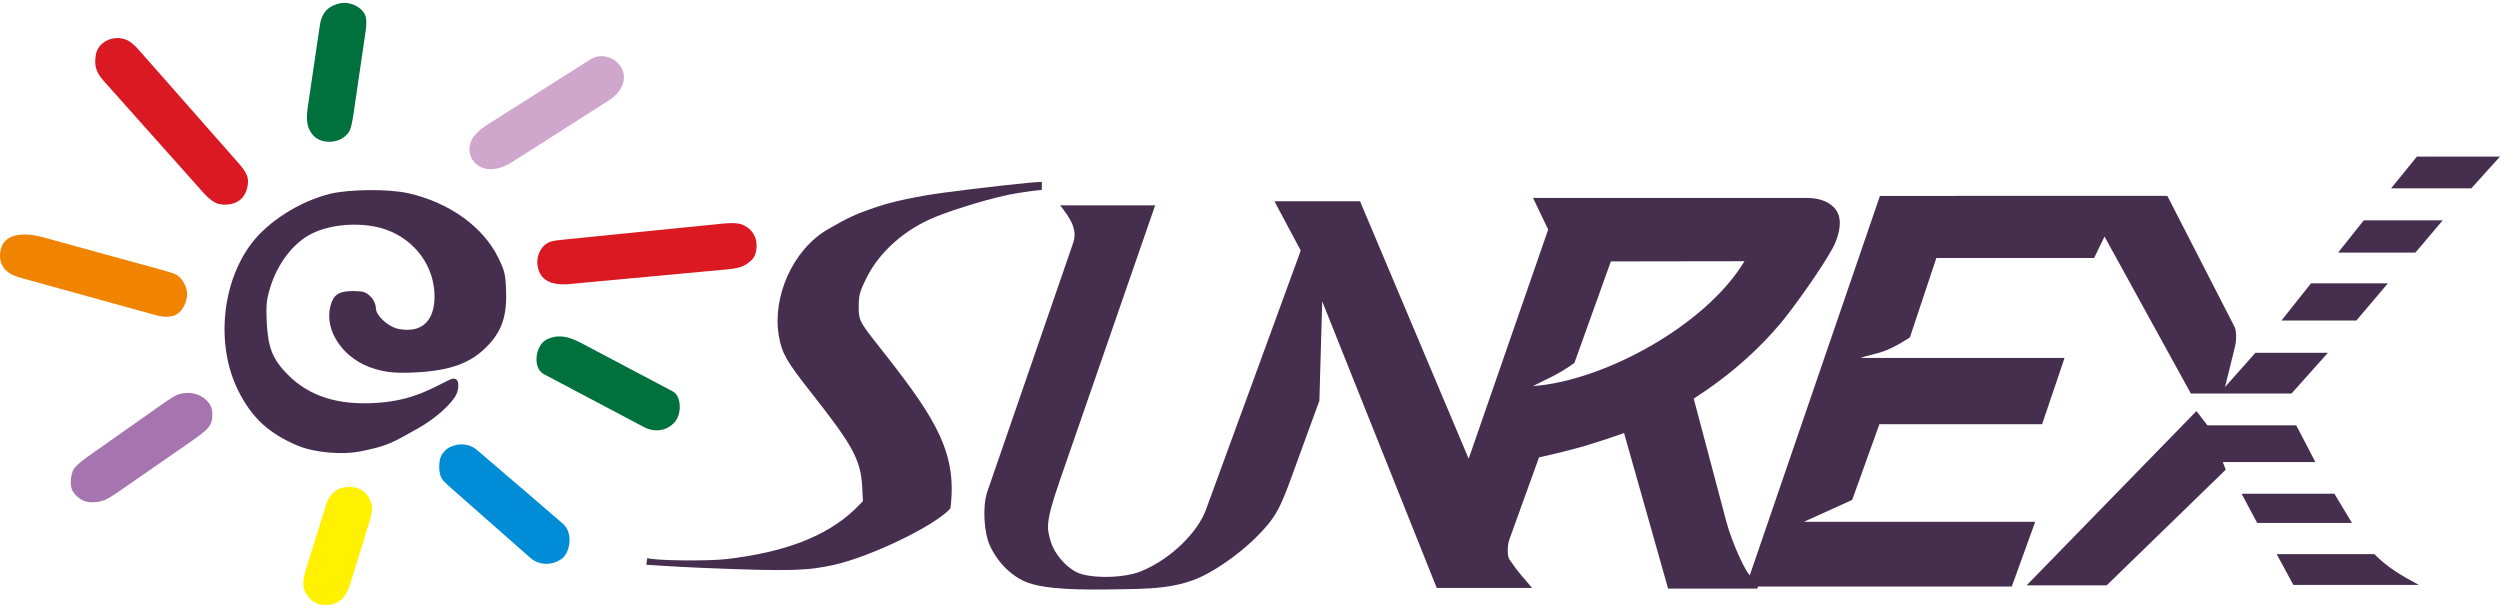
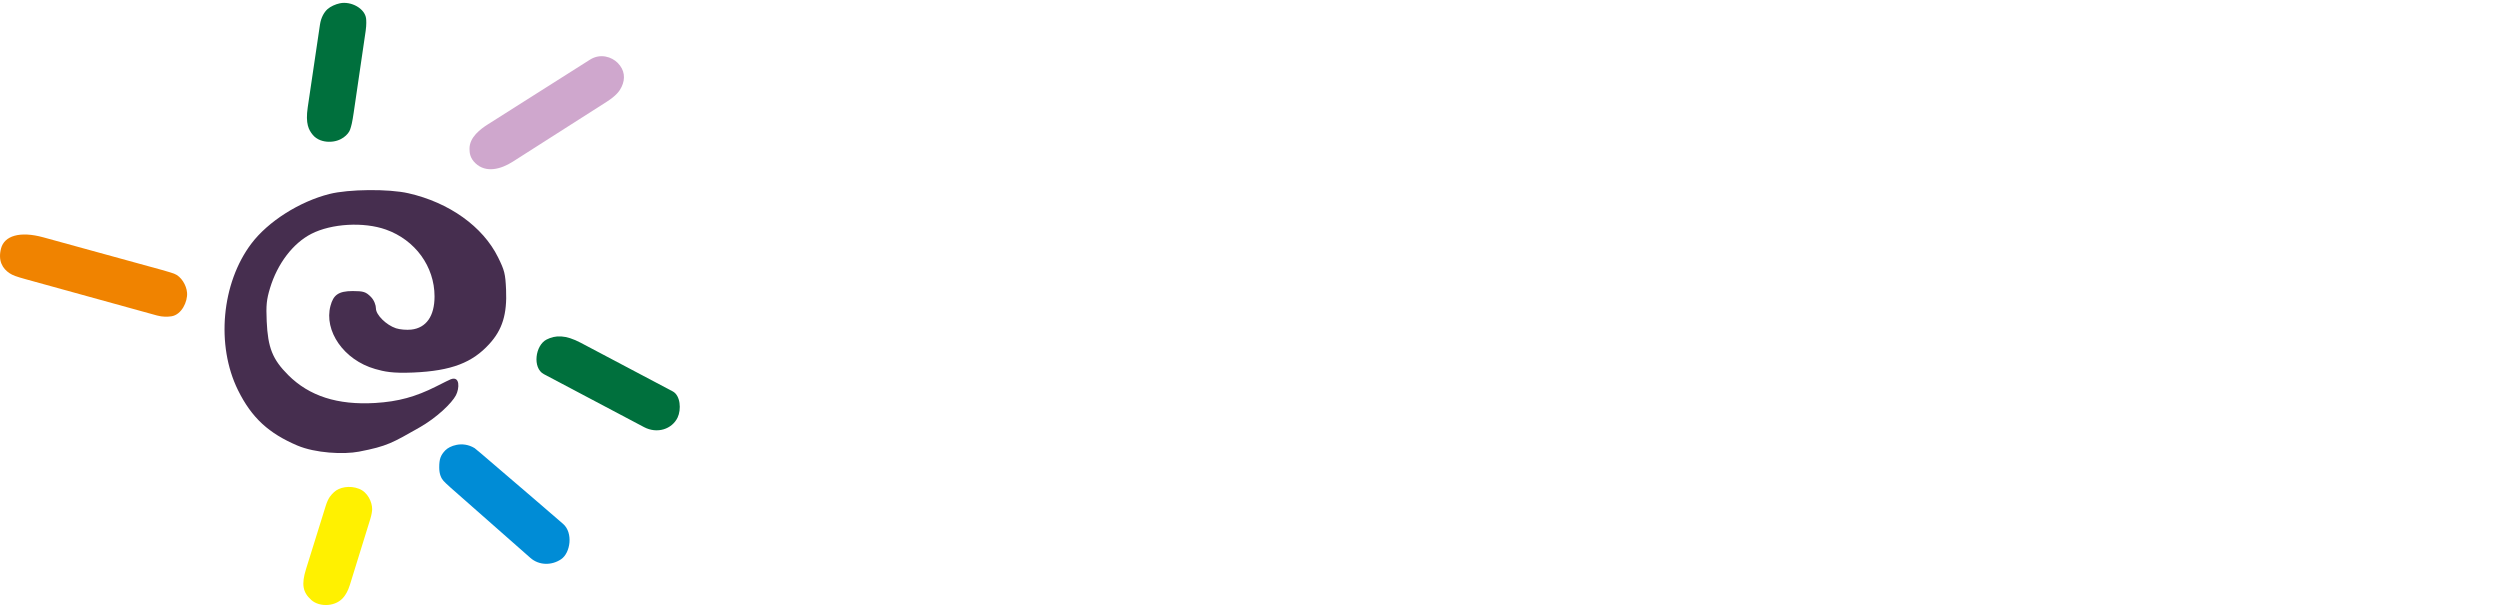
<svg xmlns="http://www.w3.org/2000/svg" xmlns:ns1="http://sodipodi.sourceforge.net/DTD/sodipodi-0.dtd" xmlns:ns2="http://www.inkscape.org/namespaces/inkscape" width="500" height="121" viewBox="0 0 132.292 32.015" version="1.1" id="svg8" ns1:docname="Sunrex logo.svg" ns2:version="0.92.1 r15371">
  <title id="title4581">Sunrex Technology logo</title>
  <defs id="defs2" />
  <ns1:namedview id="base" pagecolor="#ffffff" bordercolor="#666666" borderopacity="1.0" ns2:pageopacity="0.0" ns2:pageshadow="2" ns2:zoom="1" ns2:cx="250.00001" ns2:cy="60.214152" ns2:document-units="px" ns2:current-layer="layer1" showgrid="false" units="px" showguides="true" fit-margin-top="0" fit-margin-left="0" fit-margin-right="0" fit-margin-bottom="0" />
  <g ns2:label="Layer 1" ns2:groupmode="layer" id="layer1" style="display:inline;opacity:1" transform="translate(234.575,-221.813)">
    <path ns2:connector-curvature="0" id="path4544" d="m -209.418,230.45 c -0.281,-0.268 -0.312,-0.534 -0.313,-0.763 -0.004,-0.614 0.578,-1.045 0.995,-1.308 l 5.381,-3.409 c 0.553,-0.35 1.15,-0.145 1.462,0.167 0.377,0.377 0.42,0.839 0.209,1.276 -0.1,0.209 -0.272,0.457 -0.795,0.791 l -4.962,3.165 c -0.63,0.402 -1.418,0.613 -1.976,0.082 z" style="fill:#cfa7cd;fill-opacity:1;stroke-width:1" ns1:nodetypes="sssssssss" />
-     <path ns2:connector-curvature="0" id="path4542" d="m -230.77,247.717 c -0.113,-0.297 -0.067,-0.794 0.101,-1.085 0.041,-0.072 0.245,-0.31 0.682,-0.617 l 4.153,-2.924 c 0.382,-0.269 0.645,-0.405 0.771,-0.434 0.402,-0.09 0.914,-0.085 1.315,0.252 0.363,0.306 0.44,0.575 0.401,1.002 -0.032,0.353 -0.164,0.484 -0.307,0.636 -0.088,0.093 -0.368,0.319 -0.757,0.589 l -3.747,2.597 c -0.456,0.316 -0.703,0.462 -0.786,0.501 -0.366,0.176 -0.899,0.22 -1.222,0.07 -0.328,-0.152 -0.542,-0.424 -0.603,-0.587 z" style="fill:#a675b0;fill-opacity:1;stroke-width:1" ns1:nodetypes="sssssssssssss" />
    <path style="fill:#fff100;fill-opacity:1;stroke-width:1" d="m -218.105,253.559 c -0.446,-0.398 -0.53,-0.816 -0.278,-1.626 l 1.044,-3.351 c 0.138,-0.442 0.291,-0.586 0.44,-0.727 0.275,-0.26 0.824,-0.371 1.322,-0.177 0.465,0.181 0.695,0.705 0.695,1.079 -1e-4,0.09 -0.025,0.283 -0.102,0.531 l -1.076,3.473 c -0.11,0.356 -0.238,0.527 -0.303,0.617 -0.402,0.548 -1.294,0.583 -1.743,0.183 z" id="path4579" ns2:connector-curvature="0" />
    <path style="fill:#f08300;fill-opacity:1;stroke-width:1" d="m -233.223,236.586 c -0.501,-0.138 -0.678,-0.205 -0.845,-0.314 -0.364,-0.24 -0.629,-0.65 -0.45,-1.32 0.174,-0.653 0.984,-0.924 2.235,-0.58 l 6.288,1.729 c 0.356,0.098 0.582,0.175 0.633,0.194 0.377,0.142 0.653,0.611 0.685,1.006 0.038,0.473 -0.289,1.169 -0.828,1.25 -0.191,0.029 -0.459,0.04 -0.762,-0.043 z" id="path4540" ns2:connector-curvature="0" />
    <path ns2:connector-curvature="0" id="path4538" d="m -206.512,251.332 -4.22,-3.716 c -0.201,-0.177 -0.331,-0.307 -0.373,-0.355 -0.12,-0.136 -0.228,-0.348 -0.228,-0.712 0,-0.455 0.076,-0.645 0.32,-0.904 0.211,-0.224 0.893,-0.518 1.551,-0.119 0,0 0.228,0.186 0.34,0.281 1.471,1.248 4.346,3.731 4.346,3.731 0.536,0.467 0.392,1.532 -0.109,1.869 -0.493,0.332 -1.16,0.337 -1.628,-0.075 z" style="fill:#008cd6;fill-opacity:1;stroke-width:1" ns1:nodetypes="ssssssssss" />
-     <path ns2:connector-curvature="0" id="path4536" d="m -206.002,236.277 c -0.316,-0.621 -0.083,-1.419 0.529,-1.664 0.165,-0.066 0.396,-0.088 0.949,-0.144 l 8.167,-0.82 c 0.674,-0.068 0.94,-0.011 1.15,0.092 0.542,0.264 0.75,0.806 0.644,1.346 -0.058,0.297 -0.15,0.461 -0.514,0.706 -0.209,0.141 -0.496,0.227 -0.954,0.269 l -8.356,0.777 c -0.605,0.075 -1.33,-0.004 -1.615,-0.563 z m -17.057,-3.684 c 0,0 -0.328,-0.104 -0.734,-0.56 l -5.323,-5.97 c -0.456,-0.511 -0.45,-0.896 -0.394,-1.318 0.102,-0.771 1.077,-1.174 1.78,-0.743 0.127,0.077 0.286,0.208 0.552,0.511 l 5.276,5.991 c 0.47,0.534 0.478,0.818 0.437,1.101 -0.157,1.068 -1.107,1.112 -1.594,0.988 z" style="fill:#da1922;fill-opacity:1;stroke-width:1" ns1:nodetypes="sssssssscssssssssss" />
    <path ns2:connector-curvature="0" id="path4534" d="m -200.498,244.413 -5.301,-2.803 c -0.608,-0.322 -0.458,-1.525 0.152,-1.832 0.463,-0.233 0.991,-0.256 1.804,0.174 l 4.865,2.571 c 0.416,0.22 0.458,0.965 0.261,1.381 -0.291,0.614 -1.075,0.883 -1.782,0.509 z m -17.544,-15.485 c -0.188,-0.24 -0.379,-0.557 -0.249,-1.436 l 0.647,-4.375 c 0.059,-0.399 0.235,-0.672 0.398,-0.819 0.162,-0.146 0.429,-0.263 0.654,-0.31 0.597,-0.126 1.333,0.275 1.39,0.813 0.008,0.073 0.026,0.308 -0.023,0.645 l -0.632,4.316 c -0.079,0.541 -0.126,0.72 -0.196,0.919 -0.077,0.218 -0.455,0.653 -1.141,0.634 -0.249,-0.007 -0.613,-0.085 -0.847,-0.386 z" style="fill:#00703d;fill-opacity:1;stroke-width:1" ns1:nodetypes="ssssssssssssssssss" />
    <path style="fill:#462e4f;fill-opacity:1;stroke-width:1" d="m -218.843,245.388 c -1.5,-0.641 -2.41,-1.451 -3.141,-2.933 -1.169,-2.372 -0.868,-5.661 0.71,-7.751 0.883,-1.17 2.544,-2.225 4.132,-2.626 1.02,-0.257 3.133,-0.277 4.179,-0.038 2.161,0.491 3.94,1.763 4.744,3.391 0.342,0.692 0.386,0.87 0.423,1.705 0.057,1.308 -0.194,2.124 -0.89,2.884 -0.886,0.969 -1.972,1.42 -4.034,1.507 -1.102,0.046 -1.518,-0.05 -2.003,-0.188 -1.67,-0.477 -2.718,-2.026 -2.364,-3.343 0.15,-0.558 0.402,-0.781 1.176,-0.781 0.569,0 0.697,0.044 0.959,0.306 0.179,0.179 0.27,0.45 0.27,0.616 0,0.338 0.548,0.879 1.061,1.048 0.2,0.066 0.564,0.098 0.808,0.07 0.794,-0.089 1.232,-0.714 1.232,-1.755 0,-1.583 -1.023,-2.989 -2.574,-3.539 -1.176,-0.417 -2.875,-0.32 -3.941,0.224 -0.975,0.498 -1.799,1.578 -2.191,2.875 -0.184,0.61 -0.213,0.898 -0.176,1.751 0.062,1.402 0.308,2.019 1.137,2.848 1.114,1.115 2.615,1.597 4.603,1.479 1.229,-0.073 2.149,-0.333 3.215,-0.869 0.443,-0.223 0.709,-0.357 0.786,-0.386 0.498,-0.19 0.459,0.486 0.275,0.843 -0.218,0.421 -1.017,1.19 -1.936,1.711 -1.417,0.803 -1.688,0.986 -3.197,1.276 -0.809,0.156 -2.311,0.081 -3.264,-0.326 z" id="path4561" ns2:connector-curvature="0" ns1:nodetypes="sscssscssssssssssssscssssssss" />
-     <path id="path4532" style="fill:#462e4f;fill-opacity:1;stroke-width:1" d="m -106.68,230.099 h 4.397 l -1.516,1.679 h -4.245 z m -4.17,5.082 1.358,-1.707 h 4.177 l -1.444,1.707 z m -2.522,2.995 1.089,-1.368 h 4.066 l -1.665,1.966 h -3.965 l 0.475,-0.598 z m -2.584,9.765 h 4.911 l 0.929,1.545 h -5.015 z m -81.421,3.925 c -1.623,-0.069 -2.999,-0.169 -2.999,-0.169 l 0.052,-0.352 c 0.331,0.137 3.207,0.17 4.21,0.052 3.085,-0.363 5.25,-1.198 6.746,-2.603 l 0.455,-0.458 -0.036,-0.739 c -0.073,-1.492 -0.556,-2.27 -2.672,-4.969 -1.311,-1.671 -1.579,-2.085 -1.743,-3.049 -0.345,-2.024 0.708,-4.532 2.591,-5.628 1.059,-0.616 1.511,-0.829 2.645,-1.205 0.764,-0.253 1.969,-0.531 3.507,-0.738 1.684,-0.226 4.79,-0.585 5.176,-0.568 v 0.418 c -0.421,0.044 -0.596,0.067 -1.27,0.171 -1.177,0.183 -3.337,0.844 -4.372,1.267 -1.628,0.665 -2.958,1.85 -3.647,3.245 -0.336,0.68 -0.402,0.885 -0.402,1.501 0,0.831 0.076,0.828 1.488,2.632 2.656,3.393 3.73,5.189 3.365,8.047 -0.857,0.948 -4.306,2.582 -6.188,2.99 -1.337,0.29 -2.16,0.354 -6.905,0.154 z m 83.279,-0.728 h 5.169 c 0.668,0.681 1.384,1.111 2.355,1.629 h -6.642 z m -4.248,-7.572 0.581,0.754 h 4.696 l 0.478,0.904 0.537,1.041 h -4.897 l 0.155,0.404 -6.299,6.118 h -4.236 z m -16.748,-11.386 -6.888,20.076 c -0.201,-0.169 -0.917,-1.618 -1.256,-2.897 l -1.71,-6.45 c 0.949,-0.613 1.903,-1.322 2.76,-2.096 0.804,-0.726 1.566,-1.522 2.22,-2.373 0.869,-1.131 2.224,-3.089 2.51,-3.782 0.319,-0.773 0.335,-1.421 -0.041,-1.837 -0.357,-0.396 -0.912,-0.534 -1.468,-0.534 h -14.485 l 0.802,1.673 -4.208,12.126 -5.749,-13.624 h -4.529 l 1.392,2.611 c 0,0 -4.612,12.625 -5.026,13.738 -0.414,1.113 -1.751,2.528 -3.382,3.216 -0.966,0.408 -2.767,0.403 -3.44,0.072 -0.617,-0.303 -1.203,-1.017 -1.378,-1.62 -0.203,-0.698 -0.315,-0.953 0.474,-3.231 l 5.048,-14.569 h -5.026 c 0.484,0.633 0.946,1.24 0.686,1.992 l -4.541,13.158 c -0.268,0.776 -0.178,2.17 0.137,2.858 0.46,1.004 1.269,1.688 1.992,1.954 0.635,0.234 1.73,0.404 4.306,0.363 2.076,-0.034 3.679,0.015 5.254,-0.859 1.167,-0.648 2.348,-1.604 3.133,-2.544 0.724,-0.867 0.933,-1.613 1.887,-4.224 l 0.862,-2.359 0.15,-5.256 6.06,15.164 h 5.046 c -0.428,-0.523 -0.681,-0.746 -1.191,-1.494 -0.136,-0.199 -0.124,-0.759 -0.007,-1.083 l 1.565,-4.334 c 0.851,-0.185 1.726,-0.402 2.418,-0.604 1.007,-0.295 2.001,-0.659 2.082,-0.681 l 2.331,8.232 h 4.712 l 0.05,-0.112 h 13.424 l 1.24,-3.426 h -12.235 l 2.549,-1.155 1.441,-4.009 h 8.61 l 1.187,-3.506 h -10.795 c 0.806,-0.285 1.179,-0.155 2.609,-1.081 l 1.402,-4.207 h 8.349 l 0.55,-1.135 4.569,8.307 h 5.326 l 1.927,-2.157 h -3.836 l -1.61,1.815 0.527,-2.133 c 0.106,-0.43 0.06,-0.894 -0.018,-1.046 l -3.561,-6.938 z m -7.168,3.456 c -2.066,3.432 -7.485,6.343 -11.191,6.608 0.71,-0.374 1.331,-0.602 2.19,-1.225 l 1.93,-5.373 z" ns2:connector-curvature="0" ns1:nodetypes="ccccccccccccccccccccccsccsccssssssccscsssccscccccccccccccccccscsssssccccccscsscccccsssssccccccsccccccccccccccccccccccccsccccccc" />
  </g>
</svg>